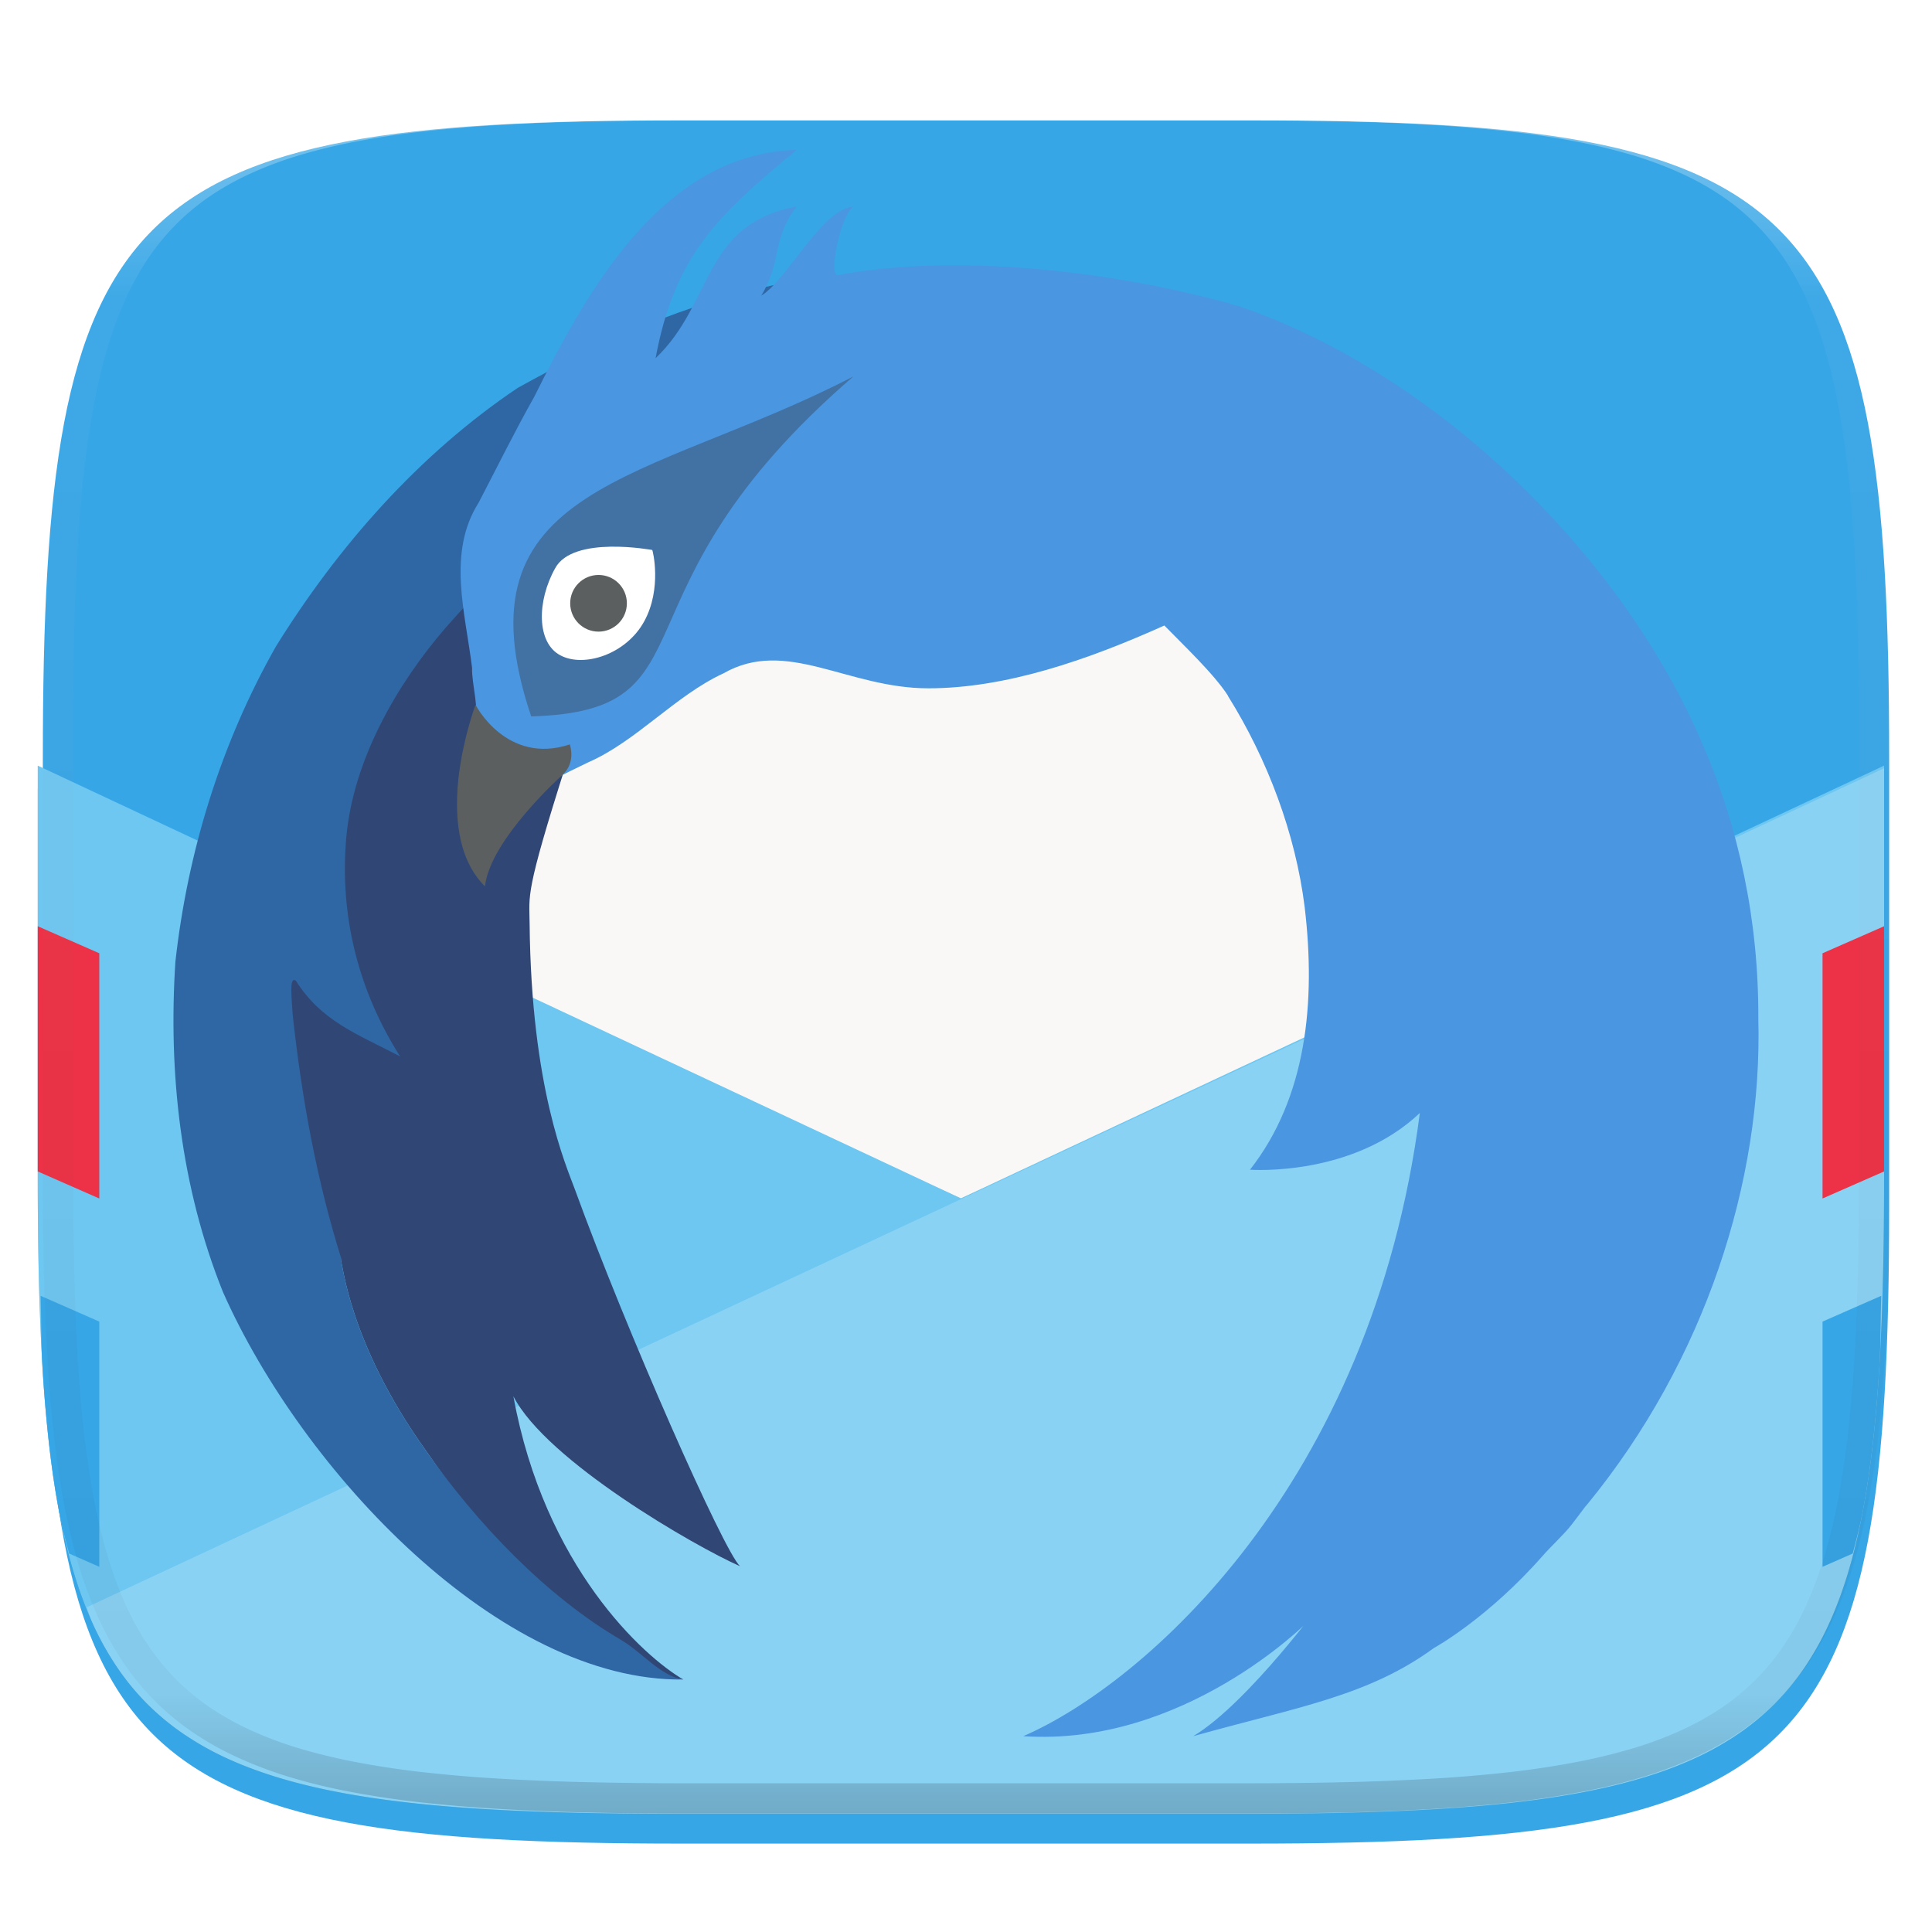
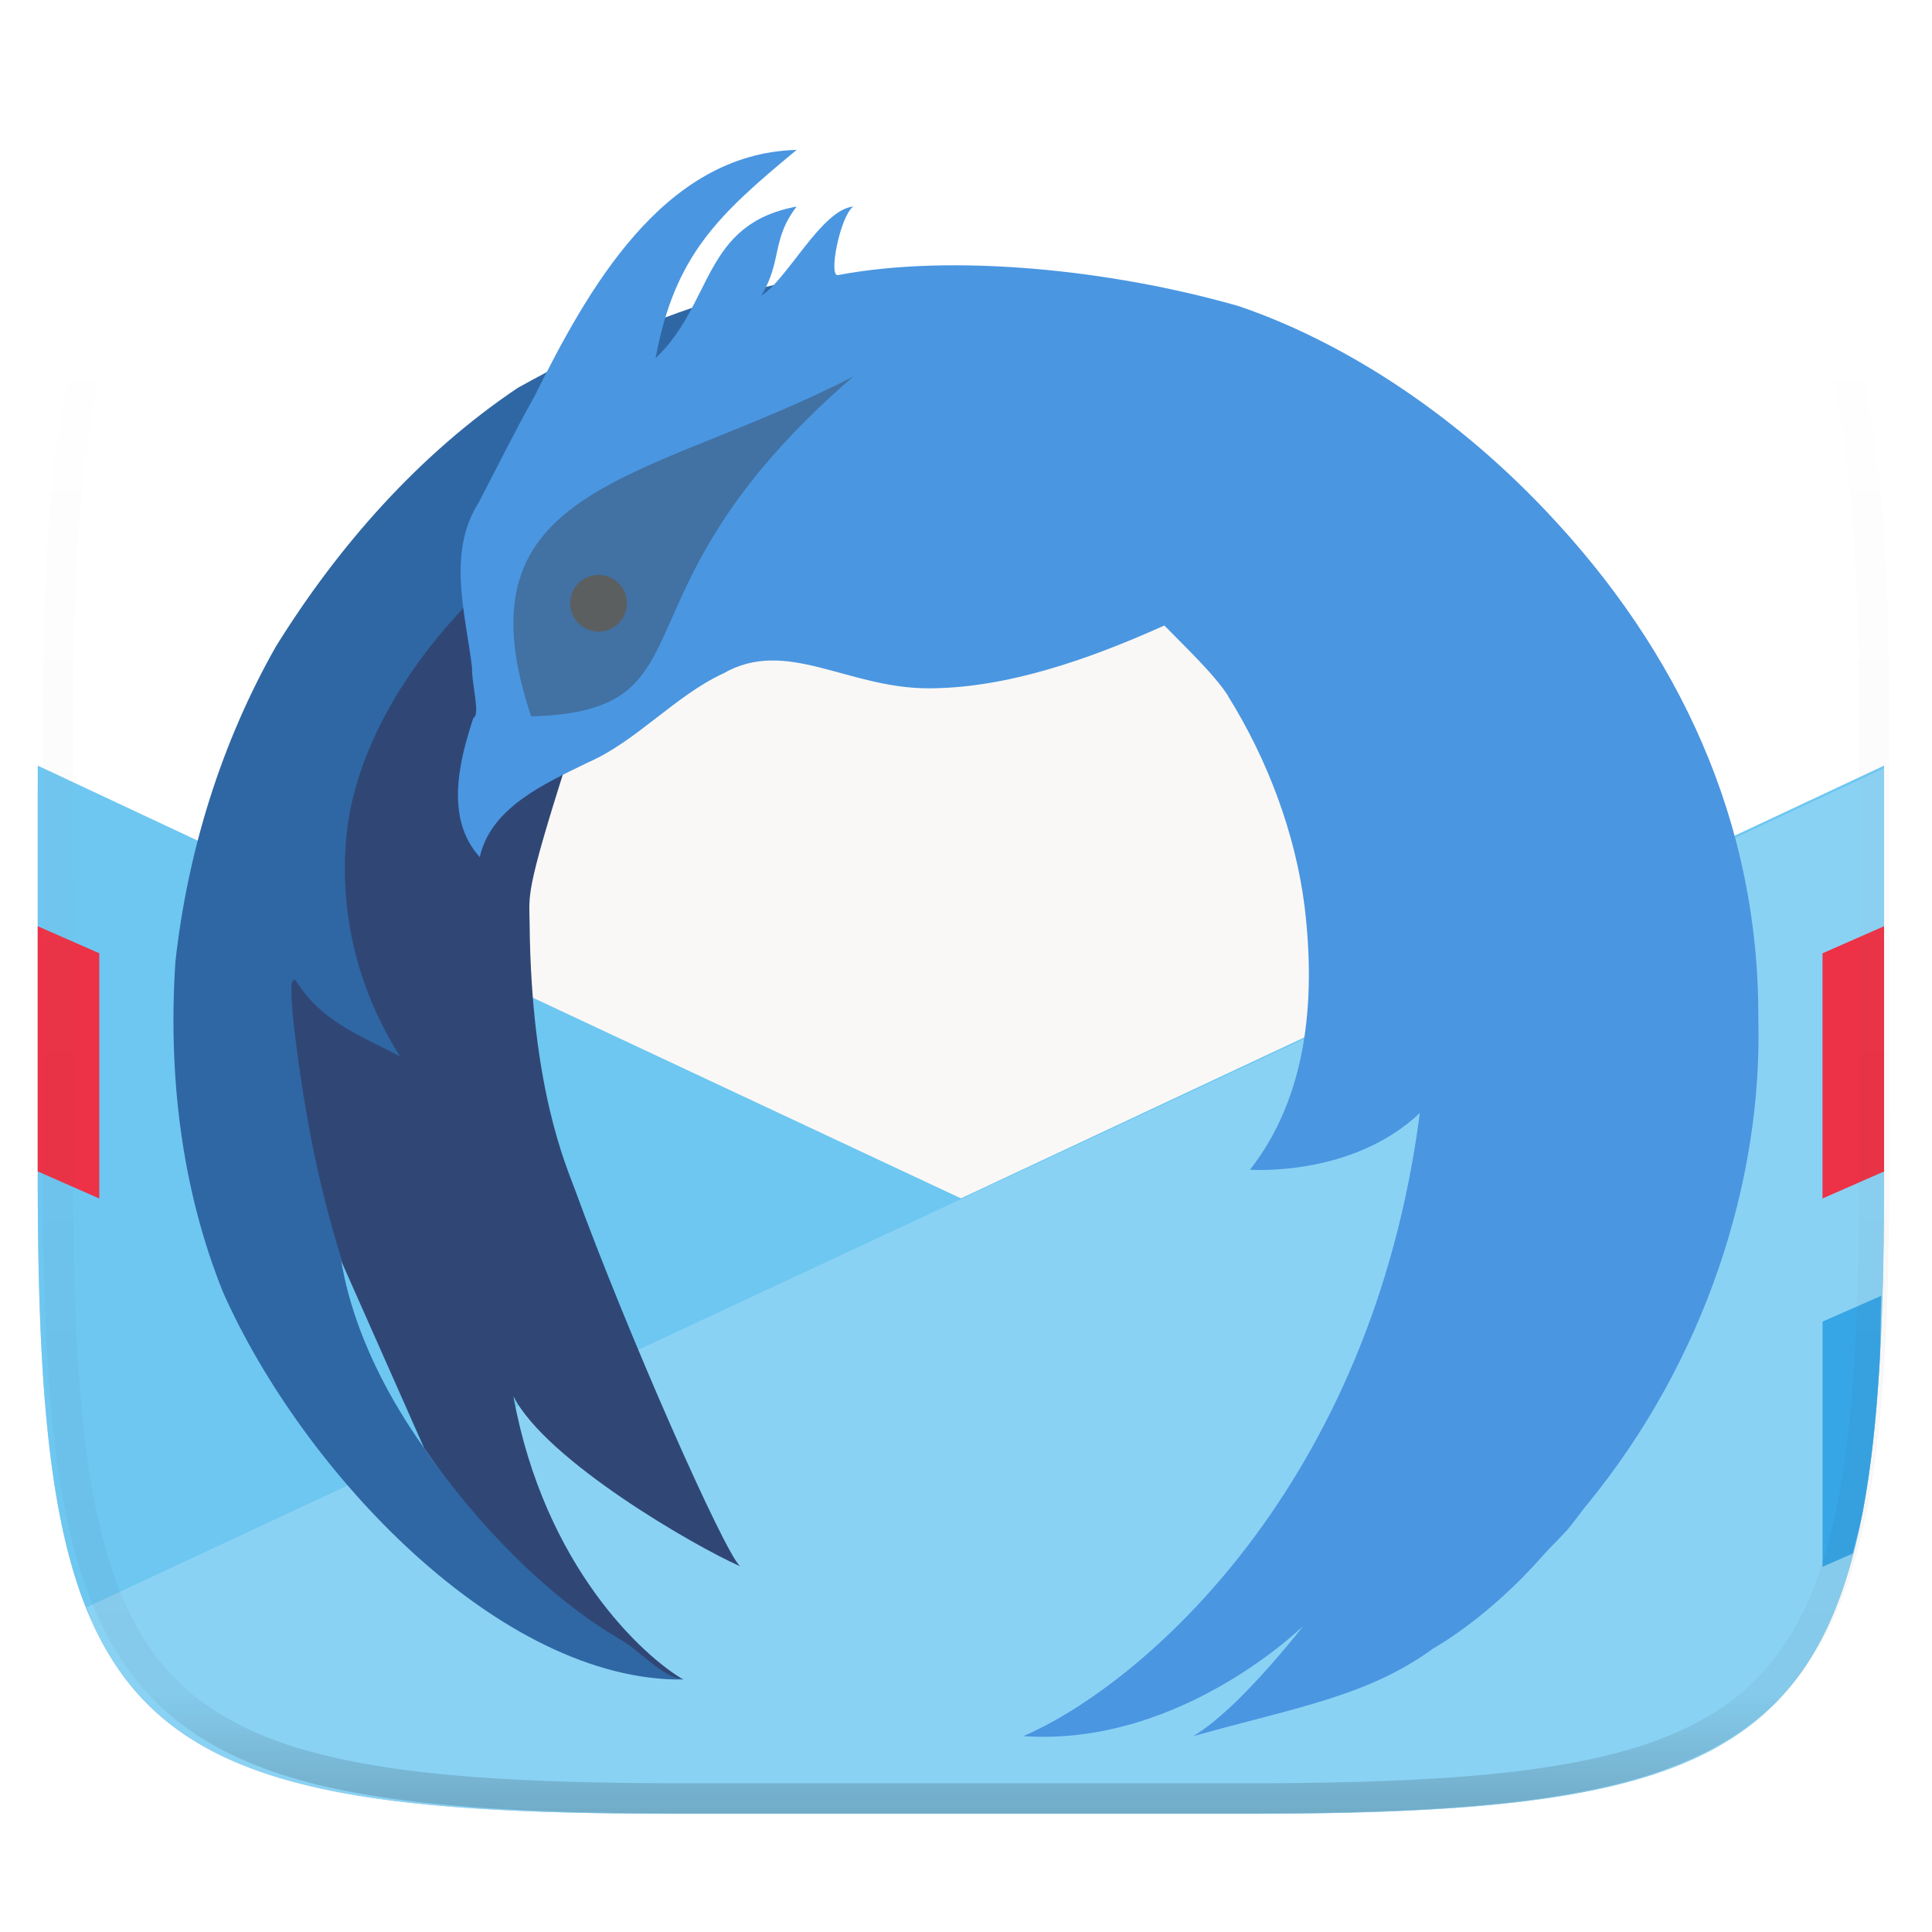
<svg xmlns="http://www.w3.org/2000/svg" style="isolation:isolate" width="256" height="256">
  <defs>
    <filter id="a" width="400%" height="400%" x="-200%" y="-200%" color-interpolation-filters="sRGB" filterUnits="objectBoundingBox">
      <feGaussianBlur in="SourceGraphic" stdDeviation="4.294" />
      <feOffset dy="4" result="pf_100_offsetBlur" />
      <feFlood flood-opacity=".4" />
      <feComposite in2="pf_100_offsetBlur" operator="in" result="pf_100_dropShadow" />
      <feBlend in="SourceGraphic" in2="pf_100_dropShadow" />
    </filter>
  </defs>
-   <path fill="#37a6e6" d="M165.685 11.947c74.055 0 84.639 10.557 84.639 84.544v59.251c0 73.986-10.584 84.543-84.639 84.543h-75.37c-74.055 0-84.639-10.557-84.639-84.543V96.491c0-73.987 10.584-84.544 84.639-84.544h75.37z" filter="url(#a)" />
  <defs>
    <filter id="b" width="400%" height="400%" x="-200%" y="-200%" color-interpolation-filters="sRGB" filterUnits="objectBoundingBox">
      <feGaussianBlur stdDeviation=".76" />
    </filter>
  </defs>
  <path opacity=".1" d="M64.462 72.779c-7.287-.091-12.183 1.545-14.696 4.561-2.639 3.141-3.991 8.294-3.991 15.456v126.769h163.1V92.796c0-7.162-1.352-12.315-3.991-15.456-2.513-3.016-7.484-4.561-14.696-4.561H64.462z" filter="url(#b)" />
  <path fill="#faf8f6" d="M64.462 72.779c-7.287-.091-12.183 1.545-14.696 4.561-2.639 3.141-3.991 8.294-3.991 15.456v126.769h163.1V92.796c0-7.162-1.352-12.315-3.991-15.456-2.513-3.016-7.484-4.561-14.696-4.561H64.462z" />
  <path fill="none" d="M89.64 12C15.584 12 5 22.557 5 96.544v59.252c0 73.986 10.584 84.544 84.64 84.544h75.37c74.056 0 84.64-10.558 84.64-84.544V96.544C249.65 22.557 239.066 12 165.01 12H89.64z" />
  <g opacity=".2" filter="url(#c)">
    <linearGradient id="d" x1="1.133" x2="-.133" y1=".7" y2=".7" gradientTransform="matrix(244.65 0 0 135.832 5 104.508)" gradientUnits="userSpaceOnUse">
      <stop offset="0%" />
      <stop offset="50%" />
      <stop offset="100%" />
    </linearGradient>
    <path fill="url(#d)" fill-rule="evenodd" d="M5 104.508v51.287c0 9.249.166 17.506.6 24.875a198 198 0 0 0 .866 10.401c.364 3.254.808 6.3 1.346 9.149.537 2.848 1.167 5.5 1.903 7.97.736 2.469 1.578 4.755 2.538 6.87a39.468 39.468 0 0 0 3.254 5.848 33.258 33.258 0 0 0 4.041 4.906 33.336 33.336 0 0 0 4.912 4.035 39.492 39.492 0 0 0 5.856 3.249c2.118.96 4.406 1.8 6.878 2.535 2.472.735 5.127 1.365 7.978 1.901 2.852.537 5.899.981 9.157 1.344 3.257.364 6.724.648 10.412.864 7.377.434 15.642.598 24.899.598h75.37c9.257 0 17.523-.164 24.899-.598 3.689-.216 7.154-.5 10.411-.864 3.257-.363 6.305-.807 9.157-1.344 2.851-.536 5.508-1.166 7.979-1.901 2.472-.735 4.761-1.575 6.879-2.535 2.04-.915 4-2.002 5.856-3.249a33.258 33.258 0 0 0 4.909-4.035 33.276 33.276 0 0 0 4.044-4.906 39.458 39.458 0 0 0 3.251-5.848c.961-2.115 1.805-4.401 2.541-6.87.736-2.47 1.366-5.122 1.903-7.97.537-2.849.982-5.895 1.346-9.149.364-3.254.649-6.716.866-10.401.434-7.369.599-15.626.599-24.875v-51.287L127.325 158.79 5 104.508z" />
  </g>
  <defs>
    <filter id="c" width="400%" height="400%" x="-200%" y="-200%" color-interpolation-filters="sRGB" filterUnits="objectBoundingBox">
      <feGaussianBlur stdDeviation="2.698" />
    </filter>
  </defs>
  <path fill="#6dc7f1" fill-rule="evenodd" d="M5 101.45v54.345c0 9.249.166 17.506.6 24.875a198 198 0 0 0 .866 10.401c.364 3.254.808 6.3 1.346 9.149.537 2.848 1.167 5.5 1.903 7.97.736 2.469 1.578 4.755 2.538 6.87a39.468 39.468 0 0 0 3.254 5.848 33.258 33.258 0 0 0 4.041 4.906 33.336 33.336 0 0 0 4.912 4.035 39.492 39.492 0 0 0 5.856 3.249c2.118.96 4.406 1.8 6.878 2.535 2.472.735 5.127 1.365 7.978 1.901 2.852.537 5.899.981 9.157 1.344 3.257.364 6.724.648 10.412.864 7.377.434 15.642.598 24.899.598h75.37c9.257 0 17.523-.164 24.899-.598 3.689-.216 7.154-.5 10.411-.864 3.257-.363 6.305-.807 9.157-1.344 2.851-.536 5.508-1.166 7.979-1.901 2.472-.735 4.761-1.575 6.879-2.535 2.04-.915 4-2.002 5.856-3.249a33.258 33.258 0 0 0 4.909-4.035 33.276 33.276 0 0 0 4.044-4.906 39.458 39.458 0 0 0 3.251-5.848c.961-2.115 1.805-4.401 2.541-6.87.736-2.47 1.366-5.122 1.903-7.97.537-2.849.982-5.895 1.346-9.149.364-3.254.649-6.716.866-10.401.434-7.369.599-15.626.599-24.875V101.45l-122.325 57.34L5 101.45z" />
  <path fill="#ffffff" fill-rule="evenodd" opacity=".2" d="M11.483 212.976c.27.673.479 1.442.77 2.084a39.468 39.468 0 0 0 3.254 5.848 33.258 33.258 0 0 0 4.041 4.906 33.336 33.336 0 0 0 4.912 4.035 39.492 39.492 0 0 0 5.856 3.249c2.118.96 4.406 1.8 6.878 2.535 2.472.735 5.127 1.365 7.978 1.901 2.852.537 5.899.981 9.157 1.344 3.257.364 6.724.648 10.412.864 7.377.434 15.642.598 24.899.598h75.37c9.257 0 17.523-.164 24.899-.598 3.689-.216 7.154-.5 10.411-.864 3.257-.363 6.305-.807 9.157-1.344 2.851-.536 5.508-1.166 7.979-1.901 2.472-.735 4.761-1.575 6.879-2.535 2.04-.915 4-2.002 5.856-3.249a33.258 33.258 0 0 0 4.909-4.035 33.276 33.276 0 0 0 4.044-4.906 39.458 39.458 0 0 0 3.251-5.848c.961-2.115 1.805-4.401 2.541-6.87.736-2.47 1.366-5.122 1.903-7.97.537-2.849.982-5.895 1.346-9.149.364-3.254.649-6.716.866-10.401.434-7.369.599-15.626.599-24.875V101.8L11.483 212.976z" />
-   <path fill="#37a6e6" d="M5.383 171.701c.091 2.893.06 6.312.217 8.969a198 198 0 0 0 .866 10.401c.364 3.254.808 6.3 1.346 9.149.379 2.012.867 3.809 1.344 5.63l3.999 1.758v-32.492l-7.772-3.415z" />
  <path fill="#ed3146" d="M5 122.73l8.155 3.583v32.493L5 155.222V122.73z" />
  <path fill="#37a6e6" d="M245.495 205.85c.477-1.821.965-3.618 1.344-5.63.537-2.849.982-5.895 1.346-9.149.364-3.254.649-6.716.866-10.401.157-2.657.126-6.076.217-8.969l-7.773 3.415v32.492l4-1.758z" />
  <path fill="#ed3146" d="M249.65 122.73v32.492l-8.155 3.584v-32.493l8.155-3.583z" />
  <path fill="#ffffff" d="M64.462 72.775c-7.287-.091-12.184 1.629-14.697 4.645-2.639 3.141-3.99 8.294-3.99 15.456v2.039c0-7.162 1.351-12.315 3.99-15.456 2.513-3.016 7.41-4.736 14.697-4.645h125.726c7.287 0 12.184 1.629 14.697 4.645 2.639 3.141 3.99 8.294 3.99 15.456v-2.039c0-7.162-1.351-12.315-3.99-15.456-2.513-3.016-7.41-4.645-14.697-4.645H64.462z" />
  <g filter="url(#e)">
-     <path fill="#304776" d="M56.211 187.898c9.121 13.118 20.894 28.574 34.335 30.647-5.254-3.038-18.403-14.944-22.521-37.535 4.371 8.561 24.105 19.915 30.028 22.521-2.169-2.026-14.997-31.016-21.9-49.991-1.115-3.065-5.774-13.377-5.976-35.192-.035-3.815-.647-3.854 4.84-21.106 5.488-17.252-.683-34.763-.774-35.91L51.356 74.17l-18.771 46.349 12.587 42.469c.236.36 1.075 10.895 11.039 24.91z" />
-     <path fill="#3f7da7" fill-rule="evenodd" d="M51.356 74.17l12.326 1.761 3.385-16.497-6.769 3.3-8.942 11.436z" />
+     <path fill="#304776" d="M56.211 187.898c9.121 13.118 20.894 28.574 34.335 30.647-5.254-3.038-18.403-14.944-22.521-37.535 4.371 8.561 24.105 19.915 30.028 22.521-2.169-2.026-14.997-31.016-21.9-49.991-1.115-3.065-5.774-13.377-5.976-35.192-.035-3.815-.647-3.854 4.84-21.106 5.488-17.252-.683-34.763-.774-35.91L51.356 74.17l-18.771 46.349 12.587 42.469z" />
    <path fill="#2f67a4" d="M122.505 32.139c-.013.003-15.577.071-22.371 2.256-11.322 2.613-21.479 7.429-31.542 13.007-13.067 8.785-23.769 20.949-32.034 34.26-7.271 12.833-11.677 27.109-13.314 41.737-.974 14.832.723 29.945 6.308 43.82 10.573 23.833 36.745 51.623 60.994 51.326-3.08-.476-5.426-3.595-8.319-5.286-9.732-5.689-18.985-15.249-26.016-25.361-9.965-14.015-10.801-24.546-11.037-24.905l.133.045c-3.329-10.532-5.31-21.423-6.523-32.558-.155-2.488-.466-5.186.431-4.523 3.353 5.315 7.975 6.998 13.797 10.016-5.521-8.684-8.039-18.64-7.132-28.962.911-10.357 6.755-20.398 13.173-27.838 16.813-19.249 41.347-34.821 63.452-47.031v-.003z" />
    <path fill="#4a96e1" d="M105.56 15.86c-17.789.476-27.779 18.692-34.789 32.752-2.525 4.469-5.143 9.771-7.348 13.992-4.222 6.652-1.744 14.641-.869 21.918-.092 1.995 1.13 6.182.173 6.603-1.931 5.832-3.77 13.357.846 18.448 1.462-6.591 8.655-9.766 14.323-12.538 6.408-2.782 11.594-8.874 17.939-11.798 8.36-4.796 16.433 1.968 27.173 1.968 10.267 0 21.114-3.754 31.275-8.323 2.364 2.446 6.594 6.419 8.443 9.322h-.027c5.296 8.47 8.968 18.316 10.174 27.979 1.505 12.64.244 25.223-7.23 34.794l-.059.013h.052c.154.013 13.557.972 22.498-7.513-6.379 49.321-36.622 75.687-52.548 82.575 21.201 1.427 37.534-15.014 37.534-15.014 3.083-4.391-7.452 10.496-15.014 15.014 13.854-3.879 23.128-5.289 31.871-11.668-.004 0 7.104-3.867 14.515-12.32.986-1.124 2.68-2.685 3.695-3.966.631-.796 1.214-1.613 1.83-2.413.11-.128.233-.257.338-.39 15.598-19.082 23.195-42.807 22.631-64.306.11-26.062-10.468-48.686-28.237-67.389-12.85-13.526-27.444-22.551-40.587-27.029-17.028-4.89-38.038-6.975-53.066-4.131-1.423.475.213-7.824 1.969-9.073-4.213.394-8.78 9.735-12.195 11.813 2.802-4.642 1.318-7.426 4.689-11.813-12.53 2.339-10.992 12.793-18.694 20.096 2.537-13.569 8.133-18.868 18.694-27.602l.001-.001z" />
    <path fill="#4271a3" d="M70.355 90.928c25.025-.72 9.312-16.229 42.711-45.04-27.21 14.088-53.108 14.069-42.679 45.04h-.032z" />
-     <path fill="#ffffff" d="M85.357 78.341c-2.399 4.383-7.998 6.149-11.095 4.499-3.166-1.649-3.149-7.165-.698-11.548 2.365-4.383 12.814-2.416 12.865-2.416.05 0 1.327 5.099-1.072 9.465z" />
-     <path fill="#5c5f60" d="M74.86 98.316s1.348-1.3.645-3.678c-8.4 2.777-12.525-5.264-12.495-5.264.028 0-6.294 16.568 1.252 24.075.654-6.183 10.286-14.81 10.316-14.81" />
    <circle fill="#5c5f60" cx="79.309" cy="75.94" r="3.755" vector-effect="non-scaling-stroke" />
  </g>
  <defs>
    <filter id="e" width="400%" height="400%" x="-200%" y="-200%" color-interpolation-filters="sRGB" filterUnits="objectBoundingBox">
      <feGaussianBlur in="SourceGraphic" stdDeviation="4.294" />
      <feOffset dy="4" result="pf_100_offsetBlur" />
      <feFlood flood-opacity=".4" />
      <feComposite in2="pf_100_offsetBlur" operator="in" result="pf_100_dropShadow" />
      <feBlend in="SourceGraphic" in2="pf_100_dropShadow" />
    </filter>
  </defs>
  <g opacity=".4">
    <linearGradient id="f" x1=".517" x2=".517" y2="1" gradientTransform="matrix(244.65 0 0 228.34 5.68 11.95)" gradientUnits="userSpaceOnUse">
      <stop offset="0%" stop-color="#ffffff" />
      <stop offset="12.5%" stop-color="#ffffff" stop-opacity=".098" />
      <stop offset="92.5%" stop-opacity=".098" />
      <stop offset="100%" stop-opacity=".498" />
    </linearGradient>
    <path fill="url(#f)" fill-rule="evenodd" d="M165.068 11.951c4.328-.01 8.656.04 12.984.138 3.875.078 7.75.226 11.626.452 3.453.196 6.905.481 10.348.854 3.06.335 6.118.786 9.148 1.346a80.47 80.47 0 0 1 8.046 1.916 53.64 53.64 0 0 1 7.023 2.584 40.413 40.413 0 0 1 6.06 3.35 35.176 35.176 0 0 1 5.134 4.215 35.072 35.072 0 0 1 4.22 5.119 41.692 41.692 0 0 1 3.363 6.042 55.982 55.982 0 0 1 2.597 7.005 80.224 80.224 0 0 1 1.918 8.037 124.43 124.43 0 0 1 1.348 9.127c.374 3.439.659 6.878.856 10.326.226 3.861.373 7.732.462 11.593.088 4.323.138 8.646.128 12.96v58.21c.01 4.324-.04 8.637-.128 12.96a325.177 325.177 0 0 1-.462 11.593 200.984 200.984 0 0 1-.856 10.326 124.691 124.691 0 0 1-1.348 9.137 80.687 80.687 0 0 1-1.918 8.027 55.414 55.414 0 0 1-2.597 7.005 41.18 41.18 0 0 1-3.364 6.042 34.559 34.559 0 0 1-4.22 5.119 35.177 35.177 0 0 1-5.134 4.215 40.412 40.412 0 0 1-6.059 3.35 55.138 55.138 0 0 1-7.023 2.594 77.806 77.806 0 0 1-8.046 1.906 120 120 0 0 1-9.148 1.346c-3.443.373-6.895.658-10.348.854-3.875.226-7.75.374-11.626.462-4.328.088-8.656.138-12.984.128H90.942c-4.328.01-8.656-.04-12.984-.128a328.387 328.387 0 0 1-11.626-.462 203.003 203.003 0 0 1-10.348-.854 120 120 0 0 1-9.148-1.346 77.806 77.806 0 0 1-8.046-1.906 55.139 55.139 0 0 1-7.023-2.594 40.413 40.413 0 0 1-6.06-3.35 35.176 35.176 0 0 1-5.134-4.215 34.56 34.56 0 0 1-4.22-5.119 41.183 41.183 0 0 1-3.363-6.042 55.415 55.415 0 0 1-2.597-7.005 80.682 80.682 0 0 1-1.918-8.027 124.688 124.688 0 0 1-1.348-9.137 200.993 200.993 0 0 1-.856-10.326 325.212 325.212 0 0 1-.462-11.593 569.197 569.197 0 0 1-.128-12.96v-58.21c-.01-4.314.04-8.637.128-12.96.089-3.86.236-7.732.462-11.593.197-3.448.482-6.887.856-10.326.335-3.055.787-6.101 1.348-9.127a80.219 80.219 0 0 1 1.918-8.037 55.983 55.983 0 0 1 2.597-7.005 41.695 41.695 0 0 1 3.364-6.042 35.072 35.072 0 0 1 4.22-5.119 35.176 35.176 0 0 1 5.134-4.215 40.413 40.413 0 0 1 6.059-3.35 53.64 53.64 0 0 1 7.023-2.584 80.47 80.47 0 0 1 8.046-1.916 125.11 125.11 0 0 1 9.148-1.346c3.443-.373 6.895-.658 10.348-.854 3.875-.226 7.75-.374 11.626-.452 4.328-.098 8.656-.148 12.984-.138h74.126zm.01 4.009c4.298-.01 8.597.039 12.895.127 3.827.089 7.653.236 11.48.452 3.383.197 6.766.472 10.13.845 2.971.315 5.932.747 8.863 1.297a75.943 75.943 0 0 1 7.653 1.818 50.493 50.493 0 0 1 6.501 2.397 37.038 37.038 0 0 1 5.47 3.026 30.383 30.383 0 0 1 4.524 3.724 31.05 31.05 0 0 1 3.738 4.519 37.271 37.271 0 0 1 3.03 5.443 51.46 51.46 0 0 1 2.4 6.494 75.563 75.563 0 0 1 1.829 7.634c.54 2.928.974 5.875 1.298 8.842.374 3.36.65 6.73.846 10.11.217 3.822.374 7.634.453 11.456.088 4.293.137 8.577.137 12.87v58.212c0 4.293-.049 8.577-.137 12.87a317.503 317.503 0 0 1-.453 11.456c-.196 3.38-.472 6.75-.846 10.12a121.689 121.689 0 0 1-1.298 8.832 75.562 75.562 0 0 1-1.83 7.634 50.902 50.902 0 0 1-2.4 6.494 36.767 36.767 0 0 1-3.03 5.443 30.615 30.615 0 0 1-3.737 4.53 30.938 30.938 0 0 1-4.525 3.713 37.038 37.038 0 0 1-5.469 3.026 49.07 49.07 0 0 1-6.501 2.397 75.942 75.942 0 0 1-7.653 1.818c-2.931.55-5.892.982-8.863 1.306-3.364.364-6.747.649-10.13.836-3.827.216-7.653.373-11.48.452-4.298.098-8.597.137-12.895.137H90.932c-4.298 0-8.597-.04-12.895-.137a320.093 320.093 0 0 1-11.48-.452 193.696 193.696 0 0 1-10.13-.836 116.71 116.71 0 0 1-8.863-1.306 75.942 75.942 0 0 1-7.653-1.818 49.07 49.07 0 0 1-6.501-2.397 37.038 37.038 0 0 1-5.47-3.026 30.938 30.938 0 0 1-4.524-3.714 30.615 30.615 0 0 1-3.738-4.529 36.766 36.766 0 0 1-3.03-5.443 50.903 50.903 0 0 1-2.4-6.494 75.567 75.567 0 0 1-1.829-7.634 121.69 121.69 0 0 1-1.298-8.832c-.374-3.37-.65-6.74-.846-10.12a317.535 317.535 0 0 1-.453-11.456 623.851 623.851 0 0 1-.137-12.87V97.014c0-4.293.049-8.577.137-12.87.079-3.822.236-7.634.453-11.456.197-3.38.472-6.75.846-10.11.324-2.967.757-5.914 1.298-8.842a75.568 75.568 0 0 1 1.83-7.634 51.46 51.46 0 0 1 2.4-6.494 37.27 37.27 0 0 1 3.03-5.443 31.05 31.05 0 0 1 3.737-4.52 30.384 30.384 0 0 1 4.525-3.723 37.039 37.039 0 0 1 5.469-3.026 50.494 50.494 0 0 1 6.501-2.397 75.943 75.943 0 0 1 7.653-1.818c2.931-.55 5.892-.982 8.863-1.297 3.364-.373 6.747-.648 10.13-.845a344.71 344.71 0 0 1 11.48-.452c4.298-.088 8.597-.137 12.895-.127H165.078z" />
  </g>
</svg>